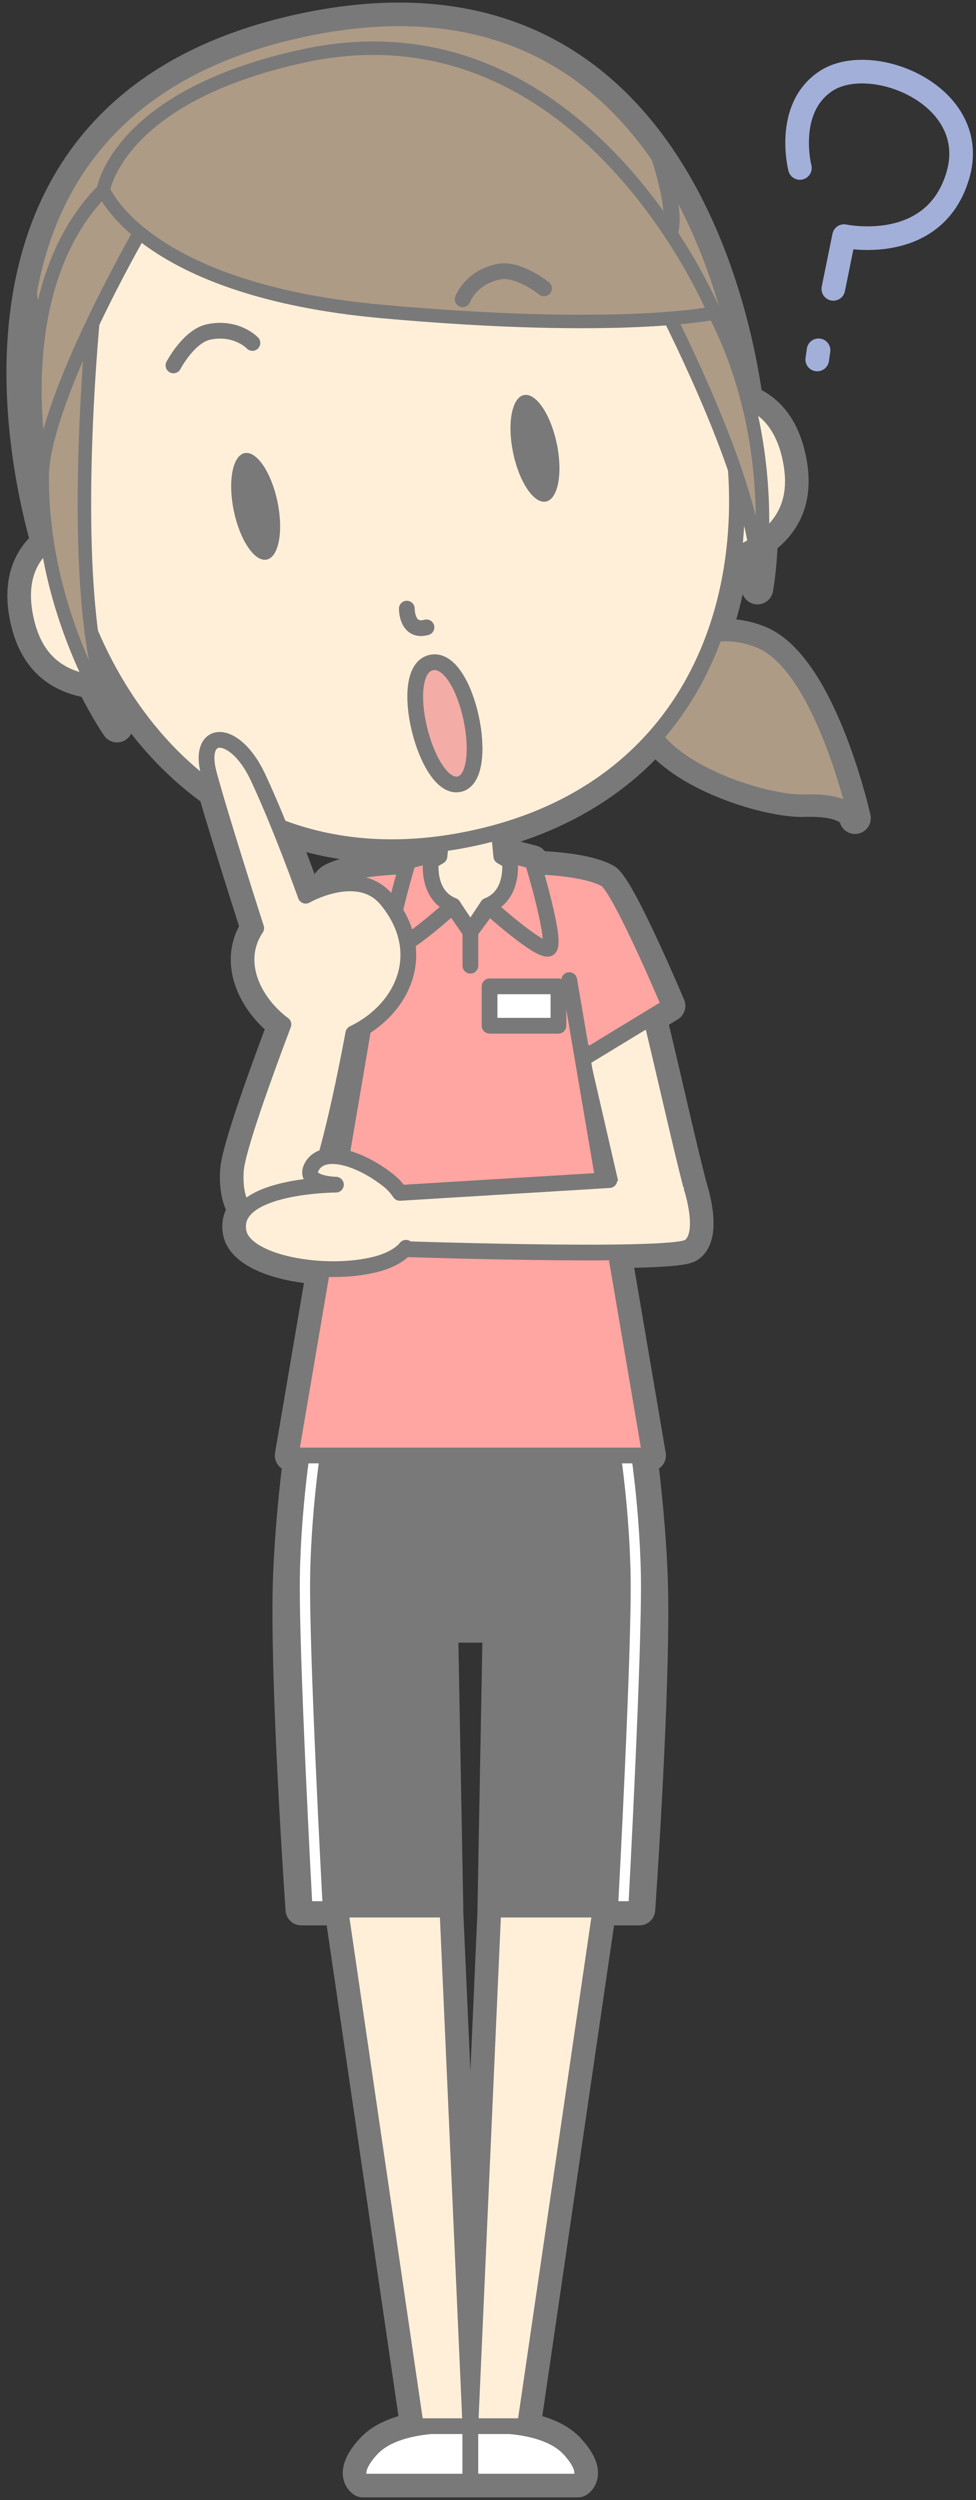
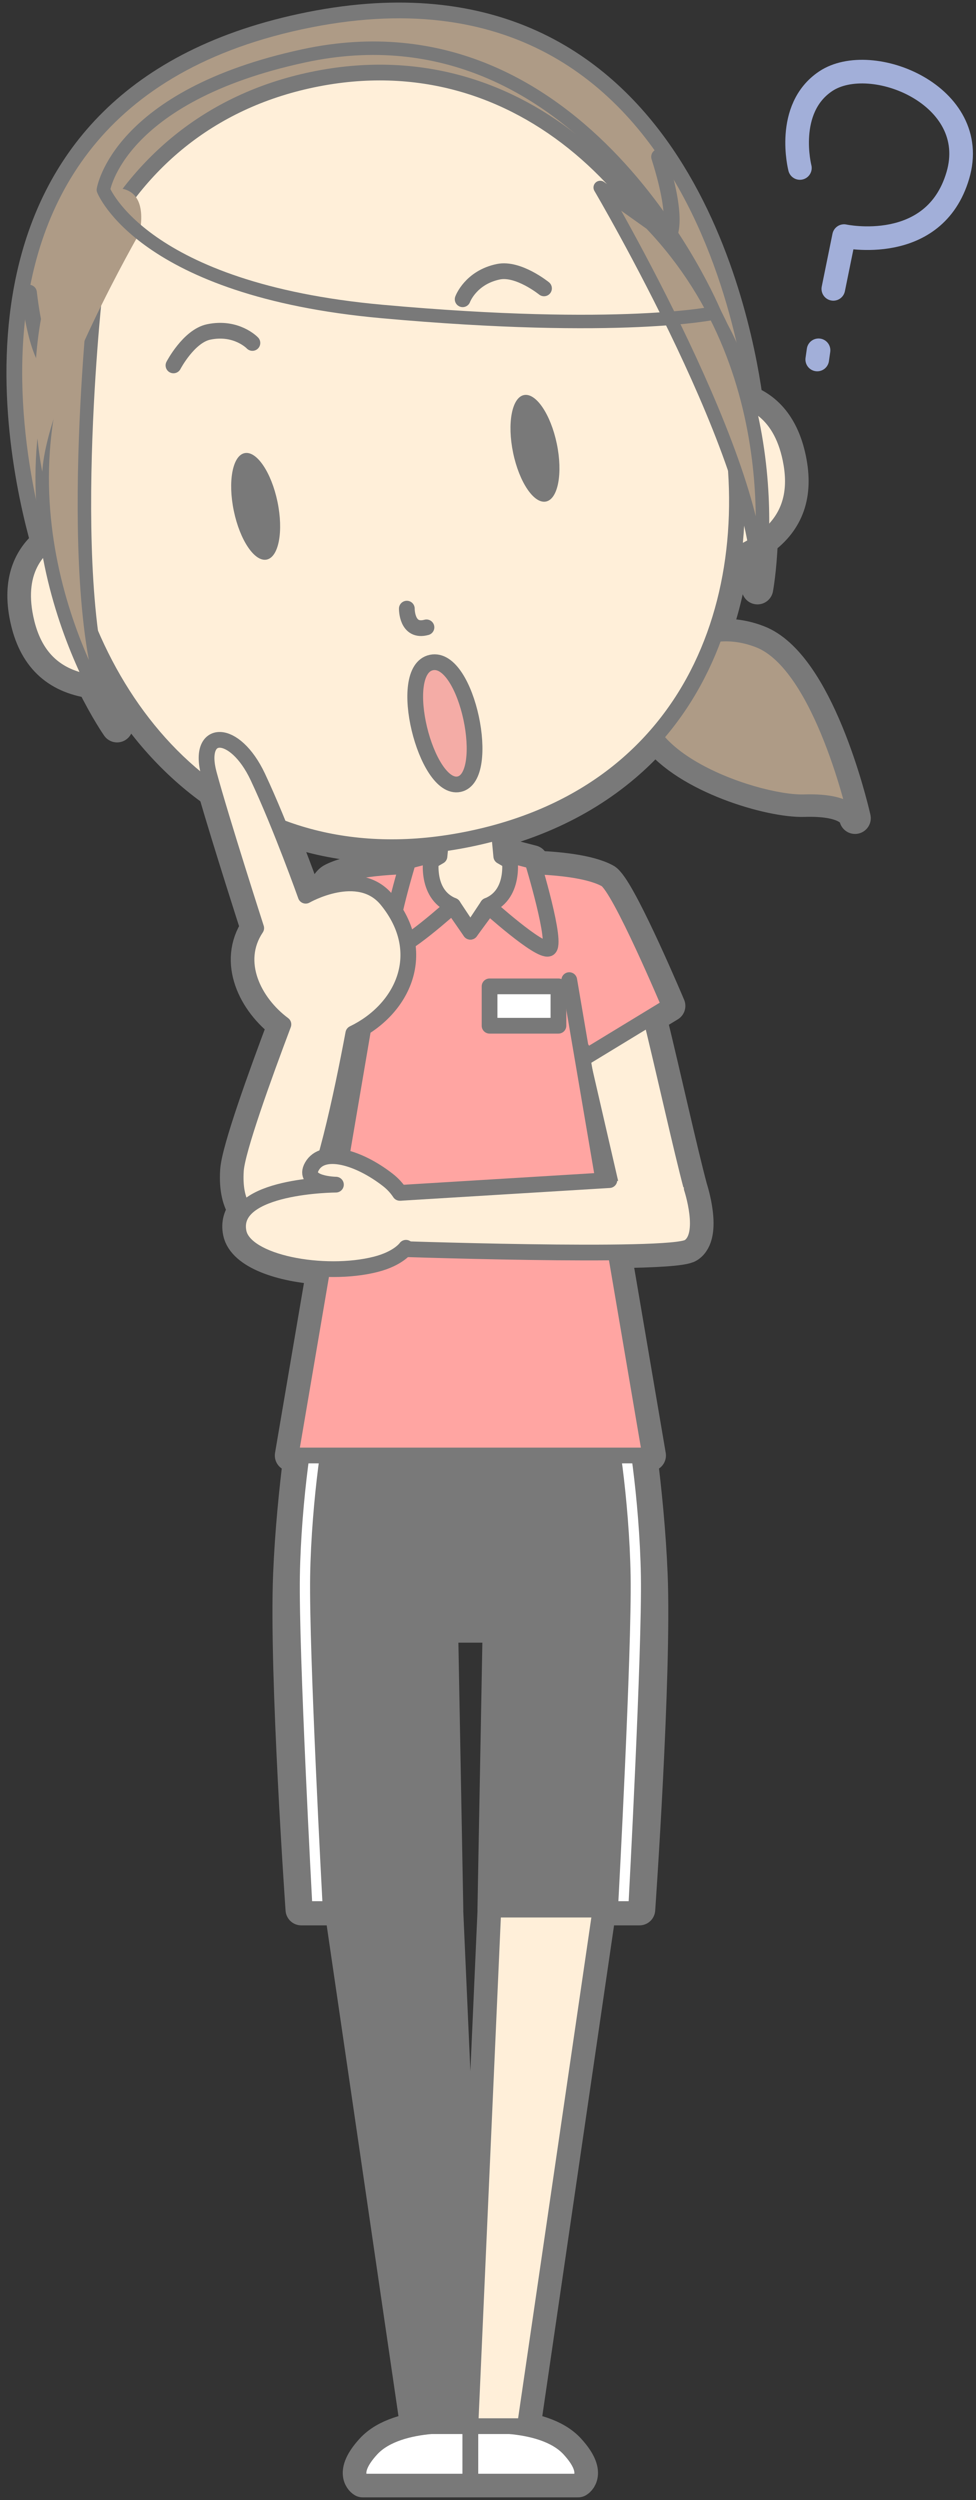
<svg xmlns="http://www.w3.org/2000/svg" version="1.1" x="0" y="0" width="248" height="635" viewBox="0, 0, 248, 635">
  <rect x="0" y="0" width="248" height="635" fill="#333333" stroke="none" />
  <g id="Layer_1">
    <path d="M203.253,42.667 C203.253,42.667 199.37,27.604 209.806,20.635 C221.384,12.902 249.384,24.236 243.384,44.569 C237.384,64.902 214.472,59.968 214.472,59.968 L211.745,73.372" fill-opacity="0" stroke="#A2AFD9" stroke-width="6" stroke-linecap="round" stroke-linejoin="round" />
    <path d="M207.991,88.974 L207.657,91.308" fill-opacity="0" stroke="#A2AFD9" stroke-width="6" stroke-linecap="round" stroke-linejoin="round" />
    <path d="M217.194,207.504 C217.241,207.703 217.265,207.815 217.265,207.815 C217.265,207.815 217.256,207.698 217.194,207.504 M125.35,485.027 L119.522,616.227 L113.695,485.027 L113.725,485.027 L112.403,413.219 L119.522,413.219 L126.643,413.219 L125.321,485.027 z M111.671,217.486 L109.47,218.759 C109.545,217.772 109.674,217.144 109.674,217.144 L103.755,218.675 C103.755,218.675 103.601,219.181 103.351,220.033 C97.741,220.187 88.807,220.837 84.222,223.324 C83.743,223.584 83.093,224.372 82.334,225.518 C79.578,226.414 77.675,227.508 77.675,227.508 C77.675,227.508 74.737,219.244 71.001,210.027 C82.956,214.626 96.651,216.373 111.969,214.333 z M86.743,293.877 C85.295,293.609 83.957,293.58 82.79,293.82 C84.996,285.971 87.079,276.303 88.691,268.115 L88.917,268.253 L91.771,264.361 z M80.478,301.15 C80.603,300.805 80.727,300.452 80.852,300.09 C82.78,300.856 85.358,300.891 85.358,300.891 C85.358,300.891 83.347,300.9 80.478,301.15 M154.972,299.751 L154.843,299.738 L153.315,299.831 L148.572,271.981 z M192.673,162.783 C188.549,161.195 184.815,160.93 181.541,161.401 C183.887,154.922 185.48,148.119 186.378,141.146 C188.393,140.334 190.202,139.439 191.812,138.457 C192.487,142.544 192.749,146.281 192.469,149.51 C192.469,149.51 193.355,144.824 193.652,137.236 C200.343,132.375 202.729,125.62 200.846,116.558 C199.075,108.031 194.819,103.762 189.989,101.832 C189.917,101.549 189.833,101.262 189.758,100.978 C188.055,88.959 182.743,62.13 167.471,39.83 C167.471,39.829 167.471,39.828 167.47,39.827 L167.47,39.829 C151.163,16.018 123.502,-2.631 76.726,7.446 C-12.328,26.633 4.586,112.166 11.866,137.944 C7.468,141.588 4.524,147.459 6.493,156.937 C8.531,166.746 14.08,172.081 23.389,173.409 C26.89,180.488 29.751,184.567 29.751,184.567 C28.092,181.606 26.739,177.896 25.644,173.652 C26.887,173.74 28.194,173.764 29.557,173.727 C36.013,184.553 44.317,193.973 54.363,201.087 C58.136,214.102 65.103,235.733 65.103,235.733 C59.359,244.295 64.469,254.576 72.014,260.188 C67.011,273.447 60.276,292.105 59.938,297.311 C59.633,302.003 60.521,305.239 62.044,307.377 C60.785,308.861 60.189,310.683 60.625,312.922 C61.683,318.354 71.593,321.754 81.905,322.281 L73.831,369.68 L76.024,369.68 C74.921,378.42 73.836,389.117 73.396,399.929 C72.36,425.391 76.554,485.027 76.554,485.027 L86.471,485.027 L105.666,616.227 L109.472,616.227 C104.11,616.723 97.904,618.192 94.353,622.074 C88.649,628.311 92.166,630.31 92.166,630.31 L119.522,630.31 L146.88,630.31 C146.88,630.31 150.397,628.311 144.692,622.074 C141.141,618.192 134.935,616.723 129.573,616.227 L133.38,616.227 L152.574,485.027 L162.491,485.027 C162.491,485.027 166.686,425.391 165.649,399.929 C165.21,389.117 164.124,378.42 163.02,369.68 L165.214,369.68 L156.427,318.096 C166.202,317.979 173.643,317.582 175.03,316.691 C179.698,313.691 175.762,301.781 175.762,301.781 C173.174,292.092 169.311,274.481 165.393,258.383 L170.149,255.489 C170.149,255.489 158.821,228.586 154.554,223.924 C154.315,223.643 154.085,223.435 153.864,223.324 C149.534,220.976 141.329,220.266 135.704,220.065 C135.448,219.192 135.29,218.675 135.29,218.675 L129.372,217.144 C129.372,217.144 129.501,217.772 129.575,218.759 L127.374,217.486 L126.786,211.267 C143.859,206.441 156.982,197.889 166.569,186.98 C174.45,197.484 195.662,203.764 204.321,203.488 C214.949,203.152 216.857,206.458 217.194,207.504 C216.346,203.854 207.805,168.611 192.673,162.783" fill="#797979" />
    <path d="M217.194,207.504 C217.241,207.703 217.265,207.815 217.265,207.815 C217.265,207.815 217.256,207.698 217.194,207.504 z M125.35,485.027 L119.522,616.227 L113.695,485.027 L113.725,485.027 L112.403,413.219 L119.522,413.219 L126.643,413.219 L125.321,485.027 L125.35,485.027 z M111.671,217.486 L109.47,218.759 C109.545,217.772 109.674,217.144 109.674,217.144 L103.755,218.675 C103.755,218.675 103.601,219.181 103.351,220.033 C97.741,220.187 88.807,220.837 84.222,223.324 C83.743,223.584 83.093,224.372 82.334,225.518 C79.578,226.414 77.675,227.508 77.675,227.508 C77.675,227.508 74.737,219.244 71.001,210.027 C82.956,214.626 96.651,216.373 111.969,214.333 L111.671,217.486 z M86.743,293.877 C85.295,293.609 83.957,293.58 82.79,293.82 C84.996,285.971 87.079,276.303 88.691,268.115 L88.917,268.253 L91.771,264.361 L86.743,293.877 z M80.478,301.15 C80.603,300.805 80.727,300.452 80.852,300.09 C82.78,300.856 85.358,300.891 85.358,300.891 C85.358,300.891 83.347,300.9 80.478,301.15 z M154.972,299.751 L154.843,299.738 L153.315,299.831 L148.572,271.981 L154.972,299.751 z M192.673,162.783 C188.549,161.195 184.815,160.93 181.541,161.401 C183.887,154.922 185.48,148.119 186.378,141.146 C188.393,140.334 190.202,139.439 191.812,138.457 C192.487,142.544 192.749,146.281 192.469,149.51 C192.469,149.51 193.355,144.824 193.652,137.236 C200.343,132.375 202.729,125.62 200.846,116.558 C199.075,108.031 194.819,103.762 189.989,101.832 C189.917,101.549 189.833,101.262 189.758,100.978 C188.055,88.959 182.743,62.13 167.471,39.83 C167.471,39.829 167.471,39.828 167.47,39.827 L167.47,39.829 C151.163,16.018 123.502,-2.631 76.726,7.446 C-12.328,26.633 4.586,112.166 11.866,137.944 C7.468,141.588 4.524,147.459 6.493,156.937 C8.531,166.746 14.08,172.081 23.389,173.409 C26.89,180.488 29.751,184.567 29.751,184.567 C28.092,181.606 26.739,177.896 25.644,173.652 C26.887,173.74 28.194,173.764 29.557,173.727 C36.013,184.553 44.317,193.973 54.363,201.087 C58.136,214.102 65.103,235.733 65.103,235.733 C59.359,244.295 64.469,254.576 72.014,260.188 C67.011,273.447 60.276,292.105 59.938,297.311 C59.633,302.003 60.521,305.239 62.044,307.377 C60.785,308.861 60.189,310.683 60.625,312.922 C61.683,318.354 71.593,321.754 81.905,322.281 L73.831,369.68 L76.024,369.68 C74.921,378.42 73.836,389.117 73.396,399.929 C72.36,425.391 76.554,485.027 76.554,485.027 L86.471,485.027 L105.666,616.227 L109.472,616.227 C104.11,616.723 97.904,618.192 94.353,622.074 C88.649,628.311 92.166,630.31 92.166,630.31 L119.522,630.31 L146.88,630.31 C146.88,630.31 150.397,628.311 144.692,622.074 C141.141,618.192 134.935,616.723 129.573,616.227 L133.38,616.227 L152.574,485.027 L162.491,485.027 C162.491,485.027 166.686,425.391 165.649,399.929 C165.21,389.117 164.124,378.42 163.02,369.68 L165.214,369.68 L156.427,318.096 C166.202,317.979 173.643,317.582 175.03,316.691 C179.698,313.691 175.762,301.781 175.762,301.781 C173.174,292.092 169.311,274.481 165.393,258.383 L170.149,255.489 C170.149,255.489 158.821,228.586 154.554,223.924 C154.315,223.643 154.085,223.435 153.864,223.324 C149.534,220.976 141.329,220.266 135.704,220.065 C135.448,219.192 135.29,218.675 135.29,218.675 L129.372,217.144 C129.372,217.144 129.501,217.772 129.575,218.759 L127.374,217.486 L126.786,211.267 C143.859,206.441 156.982,197.889 166.569,186.98 C174.45,197.484 195.662,203.764 204.321,203.488 C214.949,203.152 216.857,206.458 217.194,207.504 C216.346,203.854 207.805,168.611 192.673,162.783 z" fill-opacity="0" stroke="#797979" stroke-width="8" stroke-linecap="round" stroke-linejoin="round" />
    <path d="M92.167,630.31 L119.523,630.31 L119.523,616.227 C119.523,616.227 101.522,614.237 94.353,622.075 C88.649,628.311 92.167,630.31 92.167,630.31" fill="#FFFFFF" />
    <path d="M92.167,630.31 L119.523,630.31 L119.523,616.227 C119.523,616.227 101.522,614.237 94.353,622.075 C88.649,628.311 92.167,630.31 92.167,630.31 z" fill-opacity="0" stroke="#797979" stroke-width="4" stroke-linecap="round" stroke-linejoin="round" />
-     <path d="M113.23,474.528 L85.304,477.043 L105.667,616.227 L119.523,616.227 z" fill="#FFEFD9" />
    <path d="M113.23,474.528 L85.304,477.043 L105.667,616.227 L119.523,616.227 L113.23,474.528 z" fill-opacity="0" stroke="#797979" stroke-width="4" stroke-linecap="round" stroke-linejoin="round" />
    <path d="M146.88,630.31 L119.523,630.31 L119.523,616.227 C119.523,616.227 137.525,614.237 144.692,622.075 C150.398,628.311 146.88,630.31 146.88,630.31" fill="#FFFFFF" />
    <path d="M146.88,630.31 L119.523,630.31 L119.523,616.227 C119.523,616.227 137.525,614.237 144.692,622.075 C150.398,628.311 146.88,630.31 146.88,630.31 z" fill-opacity="0" stroke="#797979" stroke-width="4" stroke-linecap="round" stroke-linejoin="round" />
    <path d="M125.817,474.528 L119.522,616.227 L133.379,616.227 L153.742,477.043 z" fill="#FFEFD9" />
    <path d="M125.817,474.528 L119.522,616.227 L133.379,616.227 L153.742,477.043 L125.817,474.528 z" fill-opacity="0" stroke="#797979" stroke-width="4" stroke-linecap="round" stroke-linejoin="round" />
    <path d="M166.552,170.206 C166.552,170.206 176.71,156.639 192.673,162.784 C208.636,168.93 217.266,207.814 217.266,207.814 C217.266,207.814 216.927,203.09 204.322,203.488 C191.716,203.889 152.507,190.398 166.552,170.206" fill="#AE9B86" />
    <path d="M166.552,170.206 C166.552,170.206 176.71,156.639 192.673,162.784 C208.636,168.93 217.266,207.814 217.266,207.814 C217.266,207.814 216.927,203.09 204.322,203.488 C191.716,203.889 152.507,190.398 166.552,170.206 z" fill-opacity="0" stroke="#797979" stroke-width="3.425" stroke-linecap="round" stroke-linejoin="round" />
    <path d="M14.188,145.329 C14.188,145.329 -28.453,30.108 76.726,7.447 C181.905,-15.212 190.491,107.345 190.491,107.345 L106.114,146.957 z" fill="#AE9B86" />
-     <path d="M14.188,145.329 C14.188,145.329 -28.453,30.108 76.726,7.447 C181.905,-15.212 190.491,107.345 190.491,107.345 L106.114,146.957 L14.188,145.329 z" fill-opacity="0" stroke="#797979" stroke-width="4" stroke-linecap="round" stroke-linejoin="round" />
+     <path d="M14.188,145.329 C181.905,-15.212 190.491,107.345 190.491,107.345 L106.114,146.957 L14.188,145.329 z" fill-opacity="0" stroke="#797979" stroke-width="4" stroke-linecap="round" stroke-linejoin="round" />
    <g>
      <path d="M13.801,93.881 C13.801,93.881 9.537,92.706 7.366,74.322" fill="#DDB585" />
      <path d="M13.801,93.881 C13.801,93.881 9.537,92.706 7.366,74.322" fill-opacity="0" stroke="#797979" stroke-width="4" stroke-linecap="round" stroke-linejoin="round" />
    </g>
    <g>
      <path d="M169.661,60.302 C169.661,60.302 173.062,57.475 167.471,39.827" fill="#DDB585" />
      <path d="M169.661,60.302 C169.661,60.302 173.062,57.475 167.471,39.827" fill-opacity="0" stroke="#797979" stroke-width="4" stroke-linecap="round" stroke-linejoin="round" />
    </g>
    <path d="M128.729,220.393 L112.288,220.393 L87.153,223.649 L95.383,257.012 L145.633,257.012 L153.864,223.649 z" fill="#FFA5A2" />
    <path d="M128.729,220.393 L112.288,220.393 L87.153,223.649 L95.383,257.012 L145.633,257.012 L153.864,223.649 L128.729,220.393 z" fill-opacity="0" stroke="#797979" stroke-width="4" stroke-linecap="round" stroke-linejoin="round" />
    <g>
      <path d="M108.329,220.01 C108.329,220.01 91.217,219.53 84.223,223.324 C80.668,225.253 67.938,255.489 67.938,255.489 L88.918,268.253 L93.918,261.435" fill="#FFA5A2" />
      <path d="M108.329,220.01 C108.329,220.01 91.217,219.53 84.223,223.324 C80.668,225.253 67.938,255.489 67.938,255.489 L88.918,268.253 L93.918,261.435" fill-opacity="0" stroke="#797979" stroke-width="4" stroke-linecap="round" stroke-linejoin="round" />
    </g>
    <g>
      <path d="M145.635,259.237 L155.292,301.137 C155.292,301.137 157.417,308.877 165.763,308.782 C174.109,308.687 175.763,301.782 175.763,301.782 C170.321,281.414 159.249,226.024 153.865,223.325" fill="#FFEFD9" />
      <path d="M145.635,259.237 L155.292,301.137 C155.292,301.137 157.417,308.877 165.763,308.782 C174.109,308.687 175.763,301.782 175.763,301.782 C170.321,281.414 159.249,226.024 153.865,223.325" fill-opacity="0" stroke="#797979" stroke-width="4" stroke-linecap="round" stroke-linejoin="round" />
    </g>
    <g>
      <path d="M129.759,220.01 C129.759,220.01 146.87,219.53 153.864,223.324 C157.419,225.253 170.15,255.489 170.15,255.489 L149.169,268.253 L144.169,261.435" fill="#FFA5A2" />
      <path d="M129.759,220.01 C129.759,220.01 146.87,219.53 153.864,223.324 C157.419,225.253 170.15,255.489 170.15,255.489 L149.169,268.253 L144.169,261.435" fill-opacity="0" stroke="#797979" stroke-width="4" stroke-linecap="round" stroke-linejoin="round" />
    </g>
    <path d="M165.649,399.929 C164.614,374.467 159.997,349.595 159.997,349.595 L119.522,349.878 L119.522,413.219 L126.643,413.219 L125.321,485.028 L162.491,485.028 C162.491,485.028 166.686,425.391 165.649,399.929" fill="#797979" />
    <path d="M165.649,399.929 C164.614,374.467 159.997,349.595 159.997,349.595 L119.522,349.878 L119.522,413.219 L126.643,413.219 L125.321,485.028 L162.491,485.028 C162.491,485.028 166.686,425.391 165.649,399.929 z" fill-opacity="0" stroke="#797979" stroke-width="4" stroke-linecap="round" stroke-linejoin="round" />
    <path d="M155.577,359.334 C156.632,359.473 159.929,381.101 160.239,400.306 C160.55,419.512 157.132,482.889 157.132,482.889 L159.741,482.889 C159.741,482.889 163.159,419.512 162.848,400.306 C162.538,381.101 159.241,359.473 158.188,359.334 z" fill="#FFFFFF" />
-     <path d="M119.522,349.878 L79.048,349.595 C79.048,349.595 74.431,374.467 73.396,399.929 C72.359,425.391 76.554,485.027 76.554,485.027 L113.725,485.027 L112.403,413.219 L119.522,413.219 z" fill="#797979" />
    <path d="M119.522,349.878 L79.048,349.595 C79.048,349.595 74.431,374.467 73.396,399.929 C72.359,425.391 76.554,485.027 76.554,485.027 L113.725,485.027 L112.403,413.219 L119.522,413.219 L119.522,349.878 z" fill-opacity="0" stroke="#797979" stroke-width="4" stroke-linecap="round" stroke-linejoin="round" />
    <path d="M83.468,359.334 C82.415,359.473 79.117,381.101 78.807,400.306 C78.497,419.512 81.915,482.889 81.915,482.889 L79.305,482.889 C79.305,482.889 75.886,419.512 76.197,400.306 C76.508,381.101 79.805,359.473 80.858,359.334 z" fill="#FFFFFF" />
    <g>
      <path d="M144.647,248.943 L165.213,369.68 L73.831,369.68 L94.398,248.943" fill="#FFA5A2" />
      <path d="M144.647,248.943 L165.213,369.68 L73.831,369.68 L94.398,248.943" fill-opacity="0" stroke="#797979" stroke-width="4" stroke-linecap="round" stroke-linejoin="round" />
    </g>
    <g>
      <path d="M141.898,260.528 L124.398,260.528 L124.398,250.528 L141.898,250.528 z" fill="#FFFFFF" />
      <path d="M141.898,260.528 L124.398,260.528 L124.398,250.528 L141.898,250.528 z" fill-opacity="0" stroke="#797979" stroke-width="4" stroke-linecap="round" stroke-linejoin="round" />
    </g>
    <path d="M123.974,230.591 C123.974,230.591 131.826,228.719 131.826,220.061 L127.374,217.487 L126.013,203.107 L119.523,198.887 L113.033,203.107 L111.671,217.487 L107.221,220.061 C107.221,228.528 115.331,230.625 115.331,230.625 L119.523,236.653 z" fill="#FFEFD9" />
    <path d="M123.974,230.591 C123.974,230.591 131.826,228.719 131.826,220.061 L127.374,217.487 L126.013,203.107 L119.523,198.887 L113.033,203.107 L111.671,217.487 L107.221,220.061 C107.221,228.528 115.331,230.625 115.331,230.625 L119.523,236.653 L123.974,230.591 z" fill-opacity="0" stroke="#797979" stroke-width="4" stroke-linecap="round" stroke-linejoin="round" />
    <path d="M109.674,217.144 C109.674,217.144 107.631,227.034 115.131,230.034 C115.131,230.034 102.064,241.842 99.655,240.934 C97.246,240.026 103.755,218.675 103.755,218.675 z" fill="#FFA5A2" />
    <path d="M109.674,217.144 C109.674,217.144 107.631,227.034 115.131,230.034 C115.131,230.034 102.064,241.842 99.655,240.934 C97.246,240.026 103.755,218.675 103.755,218.675 L109.674,217.144 z" fill-opacity="0" stroke="#797979" stroke-width="4" stroke-linecap="round" stroke-linejoin="round" />
    <path d="M129.372,217.144 C129.372,217.144 131.415,227.034 123.915,230.034 C123.915,230.034 136.981,241.842 139.39,240.934 C141.8,240.026 135.29,218.675 135.29,218.675 z" fill="#FFA5A2" />
    <path d="M129.372,217.144 C129.372,217.144 131.415,227.034 123.915,230.034 C123.915,230.034 136.981,241.842 139.39,240.934 C141.8,240.026 135.29,218.675 135.29,218.675 L129.372,217.144 z" fill-opacity="0" stroke="#797979" stroke-width="4" stroke-linecap="round" stroke-linejoin="round" />
    <path d="M115.131,230.034 L119.523,236.653 L123.915,230.034" fill-opacity="0" stroke="#797979" stroke-width="4" stroke-linecap="round" stroke-linejoin="round" />
    <g>
      <path d="M119.523,236.653 L119.523,245.278" fill="#FFEFD9" />
-       <path d="M119.523,236.653 L119.523,245.278" fill-opacity="0" stroke="#797979" stroke-width="4" stroke-linecap="round" stroke-linejoin="round" />
    </g>
    <g>
      <path d="M30.053,131.989 C30.053,131.989 1.318,132.026 6.494,156.937 C9.538,171.593 20.406,176.274 39.966,172.502" fill="#FFEFD9" />
      <path d="M30.053,131.989 C30.053,131.989 1.318,132.026 6.494,156.937 C9.538,171.593 20.406,176.274 39.966,172.502" fill-opacity="0" stroke="#797979" stroke-width="4" stroke-linecap="round" stroke-linejoin="round" />
    </g>
    <g>
      <path d="M17.273,156.105 C17.273,156.105 20.539,153.686 23.985,152.993" fill="#FFEFD9" />
      <path d="M17.273,156.105 C17.273,156.105 20.539,153.686 23.985,152.993" fill-opacity="0" stroke="#797979" stroke-width="4" stroke-linecap="round" stroke-linejoin="round" />
    </g>
    <g>
      <path d="M169.299,103.058 C169.299,103.058 195.671,91.646 200.847,116.558 C203.892,131.211 195.788,139.836 176.345,144.167" fill="#FFEFD9" />
      <path d="M169.299,103.058 C169.299,103.058 195.671,91.646 200.847,116.558 C203.892,131.211 195.788,139.836 176.345,144.167" fill-opacity="0" stroke="#797979" stroke-width="4" stroke-linecap="round" stroke-linejoin="round" />
    </g>
    <g>
      <path d="M190.628,120.087 C190.628,120.087 186.669,119.17 183.232,119.906" fill="#FFEFD9" />
      <path d="M190.628,120.087 C190.628,120.087 186.669,119.17 183.232,119.906" fill-opacity="0" stroke="#797979" stroke-width="4" stroke-linecap="round" stroke-linejoin="round" />
    </g>
    <path d="M119.523,213.049 C1.288,237.614 -27.336,42.408 79.459,20.22 C186.255,-1.968 237.758,188.484 119.523,213.049" fill="#FFEFD9" />
    <path d="M119.523,213.049 C1.288,237.614 -27.336,42.408 79.459,20.22 C186.255,-1.968 237.758,188.484 119.523,213.049 z" fill-opacity="0" stroke="#797979" stroke-width="4" stroke-linecap="round" stroke-linejoin="round" />
    <g>
      <path d="M175.763,301.782 C175.763,301.782 179.699,313.691 175.031,316.691 C170.365,319.691 97.144,317.085 97.144,317.085 L96.13,303.315 L154.843,299.739" fill="#FFEFD9" />
      <path d="M175.763,301.782 C175.763,301.782 179.699,313.691 175.031,316.691 C170.365,319.691 97.144,317.085 97.144,317.085 L96.13,303.315 L154.843,299.739" fill-opacity="0" stroke="#797979" stroke-width="4" stroke-linecap="round" stroke-linejoin="round" />
    </g>
    <path d="M98.311,228.584 C91.127,219.773 77.676,227.508 77.676,227.508 C77.676,227.508 71.385,209.813 65.508,197.327 C59.632,184.84 49.947,184.957 53.102,196.615 C56.26,208.273 65.103,235.733 65.103,235.733 C59.359,244.295 64.469,254.577 72.015,260.188 C67.012,273.448 60.277,292.105 59.938,297.311 C58.839,314.24 73.222,312.274 77.185,307.774 C81.691,302.657 86.936,277.626 89.773,262.487 C102.431,256.381 109.185,241.92 98.311,228.584" fill="#FFEFD9" />
    <path d="M98.311,228.584 C91.127,219.773 77.676,227.508 77.676,227.508 C77.676,227.508 71.385,209.813 65.508,197.327 C59.632,184.84 49.947,184.957 53.102,196.615 C56.26,208.273 65.103,235.733 65.103,235.733 C59.359,244.295 64.469,254.577 72.015,260.188 C67.012,273.448 60.277,292.105 59.938,297.311 C58.839,314.24 73.222,312.274 77.185,307.774 C81.691,302.657 86.936,277.626 89.773,262.487 C102.431,256.381 109.185,241.92 98.311,228.584 z" fill-opacity="0" stroke="#797979" stroke-width="4" stroke-linecap="round" stroke-linejoin="round" />
    <g>
      <path d="M101.598,302.98 C100.825,301.799 99.814,300.67 98.505,299.657 C91.095,293.914 82.066,291.308 79.259,296.253 C76.69,300.778 85.358,300.891 85.358,300.891 C85.358,300.891 58.299,300.98 60.625,312.922 C62.166,320.829 82.461,324.432 95.453,321.134 C101.304,319.649 103.157,316.923 103.157,316.923" fill="#FFEFD9" />
      <path d="M101.598,302.98 C100.825,301.799 99.814,300.67 98.505,299.657 C91.095,293.914 82.066,291.308 79.259,296.253 C76.69,300.778 85.358,300.891 85.358,300.891 C85.358,300.891 58.299,300.98 60.625,312.922 C62.166,320.829 82.461,324.432 95.453,321.134 C101.304,319.649 103.157,316.923 103.157,316.923" fill-opacity="0" stroke="#797979" stroke-width="4" stroke-linecap="round" stroke-linejoin="round" />
    </g>
    <path d="M103.374,154.591 C103.374,154.591 103.289,160.737 108.364,159.342" fill-opacity="0" stroke="#797979" stroke-width="4" stroke-linecap="round" stroke-linejoin="round" />
    <path d="M109.622,168.274 C118.761,166.374 125.048,197.437 116.642,199.183 C108.236,200.929 100.483,170.173 109.622,168.274" fill="#F4ACA6" />
    <path d="M109.622,168.274 C118.761,166.374 125.048,197.437 116.642,199.183 C108.236,200.929 100.483,170.173 109.622,168.274 z" fill-opacity="0" stroke="#797979" stroke-width="4" stroke-linecap="round" stroke-linejoin="round" />
    <path d="M24.205,75.269 C24.205,75.269 15.192,158.591 29.751,184.567 C29.751,184.567 -1.659,139.889 16.227,88.953 z" fill="#AE9B86" />
    <path d="M24.205,75.269 C24.205,75.269 15.192,158.591 29.751,184.567 C29.751,184.567 -1.659,139.889 16.227,88.953 L24.205,75.269 z" fill-opacity="0" stroke="#797979" stroke-width="3.425" stroke-linecap="round" stroke-linejoin="round" />
    <path d="M152.516,47.624 C152.516,47.624 195.04,119.843 192.469,149.51 C192.469,149.51 202.695,95.861 165.419,56.809 z" fill="#AE9B86" />
    <path d="M152.516,47.624 C152.516,47.624 195.04,119.843 192.469,149.51 C192.469,149.51 202.695,95.861 165.419,56.809 L152.516,47.624 z" fill-opacity="0" stroke="#797979" stroke-width="3.425" stroke-linecap="round" stroke-linejoin="round" />
    <path d="M35.512,59.121 C35.512,59.121 11.991,99.909 10.741,119.8 C10.741,119.8 0.922,73.814 26.267,48.224 C26.267,48.224 38.14,44.388 35.512,59.121" fill="#AE9B86" />
-     <path d="M35.512,59.121 C35.512,59.121 11.991,99.909 10.741,119.8 C10.741,119.8 0.922,73.814 26.267,48.224 C26.267,48.224 38.14,44.388 35.512,59.121 z" fill-opacity="0" stroke="#797979" stroke-width="3.425" stroke-linecap="round" stroke-linejoin="round" />
-     <path d="M26.267,48.223 C26.267,48.223 36.107,73.604 97.024,79.111 C157.941,84.615 181.556,79.481 181.556,79.481 C181.556,79.481 148.353,-1.146 77.207,14.182 C29.873,24.38 26.267,48.223 26.267,48.223" fill="#AE9B86" />
    <path d="M26.267,48.223 C26.267,48.223 36.107,73.604 97.024,79.111 C157.941,84.615 181.556,79.481 181.556,79.481 C181.556,79.481 148.353,-1.146 77.207,14.182 C29.873,24.38 26.267,48.223 26.267,48.223 z" fill-opacity="0" stroke="#797979" stroke-width="3.425" stroke-linecap="round" stroke-linejoin="round" />
    <path d="M117.561,76.01 C117.561,76.01 119.567,70.487 126.629,69.02 C131.707,67.964 138.231,73.247 138.231,73.247" fill-opacity="0" stroke="#797979" stroke-width="4" stroke-linecap="round" stroke-linejoin="round" />
    <path d="M141.484,112.712 C143.036,120.18 141.809,126.749 138.743,127.386 C135.678,128.023 131.936,122.485 130.383,115.018 C128.833,107.551 130.06,100.982 133.125,100.344 C136.19,99.707 139.932,105.244 141.484,112.712" fill="#797979" />
    <path d="M64.138,87.11 C64.138,87.11 60.096,82.842 53.035,84.311 C47.956,85.366 44.077,92.81 44.077,92.81" fill-opacity="0" stroke="#797979" stroke-width="4" stroke-linecap="round" stroke-linejoin="round" />
    <path d="M59.411,129.764 C60.962,137.231 64.705,142.769 67.77,142.131 C70.835,141.495 72.062,134.926 70.511,127.458 C68.959,119.991 65.216,114.453 62.152,115.091 C59.087,115.728 57.86,122.297 59.411,129.764" fill="#797979" />
  </g>
</svg>